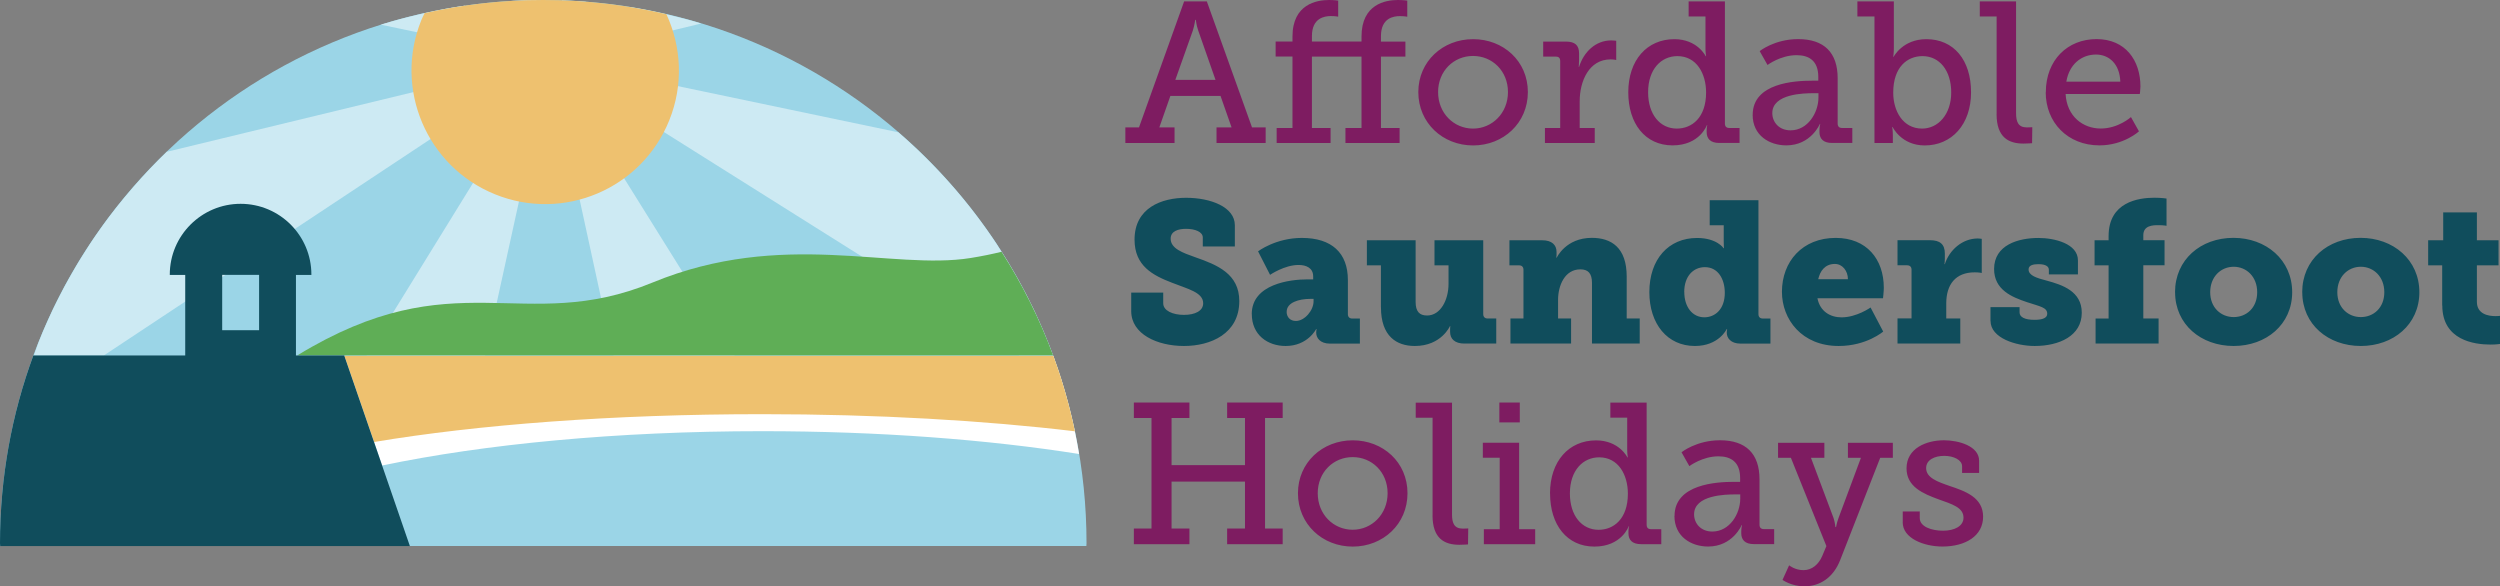
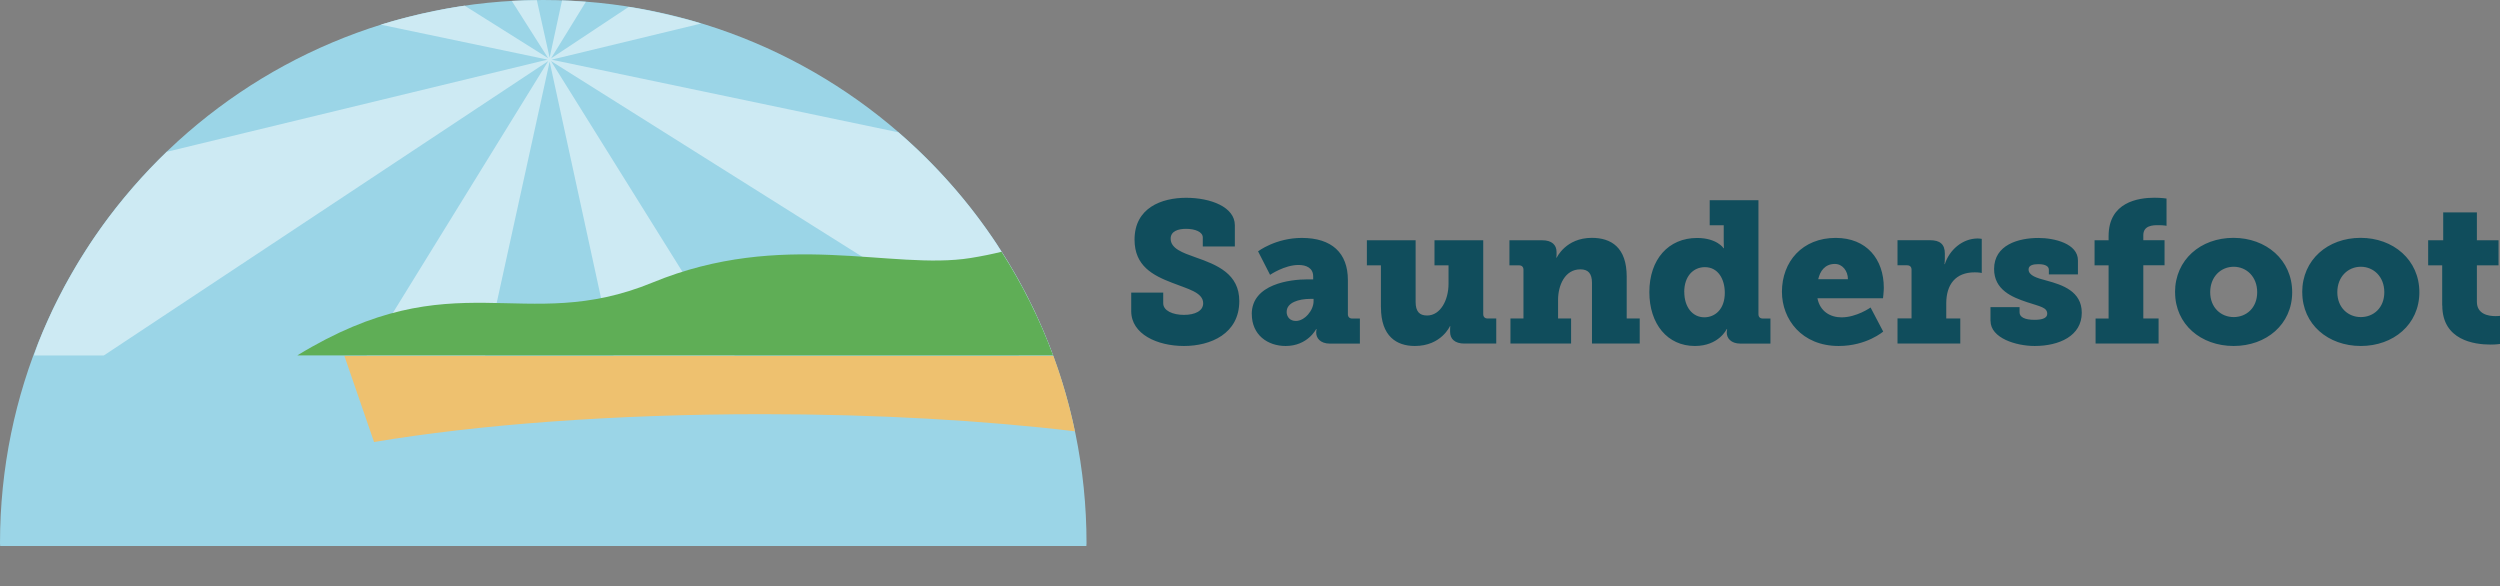
<svg xmlns="http://www.w3.org/2000/svg" id="uuid-de11b507-6f31-4c16-8e2d-333d45bb9ec7" data-name="uuid-52b8c89a-6407-4e80-b812-ee333cd6aa81" viewBox="0 0 443.66 104.05">
  <rect x="0" y="0" width="443.66" height="104.05" fill="#808080" stroke="none" />
  <defs>
    <style>
      .uuid-4da2a6a4-c7e5-4a55-8162-d33d363a4a35 {
        fill: #5fae56;
      }

      .uuid-458d934e-bfa9-4ab5-ae64-8519000bc433 {
        fill: #cdeaf3;
      }

      .uuid-dc107a19-6204-4b7f-b345-0cda73a00018 {
        fill: #fff;
      }

      .uuid-e9805c10-d9df-465a-94ab-c590a893300d {
        fill: #104d5c;
      }

      .uuid-a8107486-8a5b-4beb-b883-e028b2756e38 {
        fill: #eec16f;
      }

      .uuid-a79e6178-51bb-4e7b-bd87-d5a6af9c62f9 {
        fill: #9bd5e7;
      }

      .uuid-a7858152-e7e8-41d9-a7e3-3e3932b5809f {
        fill: #7e1c61;
      }
    </style>
  </defs>
-   <path class="uuid-a7858152-e7e8-41d9-a7e3-3e3932b5809f" d="M337.66,92.69c0,2.85,3.77,4.3,7.05,4.3,4.09,0,7.22-1.88,7.22-5.3s-3.16-4.52-5.94-5.45c-2.17-.75-4.17-1.46-4.17-3.17,0-1.46,1.49-2.17,3.21-2.17s3.17.75,3.17,1.85v1.18h3.02v-2.17c0-2.63-3.7-3.63-6.23-3.63-3.13,0-6.65,1.42-6.65,4.98,0,3.28,2.95,4.49,5.62,5.48,2.49.89,4.49,1.46,4.49,3.28,0,1.5-1.6,2.31-3.63,2.31s-4.13-.71-4.13-2.24v-1.18h-3.02v1.92ZM317.51,100.31l-1.18,2.6s1.57,1.14,3.88,1.14c2.78,0,5.13-1.56,6.34-4.62l7.12-18.19h2.24v-2.66h-7.97v2.66h2.31l-3.99,10.72c-.29.78-.43,1.57-.43,1.57h-.11s-.07-.78-.32-1.57l-4.02-10.72h2.38v-2.66h-8.22v2.66h2.28l6.3,15.67-.75,1.78c-.61,1.43-1.78,2.49-3.31,2.49s-2.56-.86-2.56-.86M300.64,91.27c0-3.45,5.66-3.53,7.3-3.53h.89v.75c0,2.71-1.89,5.84-4.95,5.84-2.07,0-3.24-1.46-3.24-3.06M297.15,91.55c0,3.7,2.99,5.44,5.98,5.44,4.38,0,5.95-3.8,5.95-3.8h.07s-.14.46-.14,1.17v.25c0,1.17.64,1.95,2.24,1.95h3.6v-2.66h-1.82c-.5,0-.78-.25-.78-.78v-8.05c0-4.56-2.42-6.94-7.01-6.94-4.2,0-6.83,2.13-6.83,2.13l1.39,2.46s2.31-1.74,5.16-1.74c2.21,0,3.85,1,3.85,3.85v.68h-1.14c-2.99,0-10.5.39-10.5,6.05M278.6,87.57c0-4.09,2.32-6.41,5.2-6.41,3.42,0,5.09,3.13,5.09,6.45,0,4.49-2.53,6.41-5.2,6.41-2.99,0-5.09-2.53-5.09-6.45M275.08,87.57c0,5.59,3.02,9.43,7.86,9.43s6.09-3.59,6.09-3.59h.07s-.11.36-.11.96v.25c0,1.17.64,1.95,2.24,1.95h3.59v-2.66h-1.82c-.5,0-.78-.25-.78-.78v-21.68h-6.44v2.67h2.99v5.7c0,.78.11,1.35.11,1.35h-.07s-1.46-3.02-5.56-3.02c-4.84,0-8.18,3.7-8.18,9.43M263.33,96.57h9.11v-2.66h-2.85v-15.34h-6.44v2.66h2.99v12.68h-2.81v2.66ZM266.08,74.96h3.63v-3.52h-3.63v3.52ZM254.22,91.45c0,4.2,2.2,5.23,4.77,5.23.82,0,1.53-.07,1.53-.07l.04-2.84s-.39.04-.96.04c-1.57,0-1.92-1.03-1.92-2.56v-19.79h-6.44v2.67h2.99v17.34ZM233.85,87.53c0-3.74,2.78-6.41,6.2-6.41s6.2,2.67,6.2,6.41-2.81,6.48-6.2,6.48-6.2-2.71-6.2-6.48M230.34,87.53c0,5.48,4.34,9.47,9.72,9.47s9.72-3.98,9.72-9.47-4.34-9.39-9.72-9.39-9.72,3.95-9.72,9.39M201.22,96.57h9.86v-2.77h-3.17v-8.33h13.03v8.33h-3.17v2.77h9.86v-2.77h-3.13v-19.62h3.13v-2.74h-9.86v2.74h3.17v8.37h-13.03v-8.37h3.17v-2.74h-9.86v2.74h3.13v19.62h-3.13v2.77Z" />
  <path class="uuid-e9805c10-d9df-465a-94ab-c590a893300d" d="M433.42,54.21c0,6.16,5.66,6.94,8.57,6.94,1,0,1.67-.11,1.67-.11v-4.98s-.32.04-.82.04c-1.18,0-3.28-.32-3.28-2.53v-6.48h3.84v-4.45h-3.84v-4.95h-5.98v4.95h-2.67v4.45h2.49v7.12ZM414.79,51.86c0-2.78,1.92-4.52,4.17-4.52s4.17,1.74,4.17,4.52-1.92,4.41-4.17,4.41-4.17-1.67-4.17-4.41M408.57,51.86c0,5.73,4.62,9.54,10.39,9.54s10.39-3.81,10.39-9.54-4.62-9.65-10.43-9.65-10.36,3.88-10.36,9.65M392.23,51.86c0-2.78,1.92-4.52,4.17-4.52s4.17,1.74,4.17,4.52-1.92,4.41-4.17,4.41-4.17-1.67-4.17-4.41M386,51.86c0,5.73,4.62,9.54,10.39,9.54s10.39-3.81,10.39-9.54-4.62-9.65-10.43-9.65-10.36,3.88-10.36,9.65M371.9,60.97h11.17v-4.45h-2.71v-9.44h3.77v-4.45h-3.77v-.89c0-1.75,1.74-1.78,2.63-1.78,1.03,0,1.49.11,1.49.11v-4.84s-.93-.14-2.17-.14c-2.85,0-8.11.78-8.11,6.8v.75h-2.49v4.45h2.49v9.44h-2.31v4.45ZM353.25,56.95c0,3.06,4.55,4.45,7.83,4.45,4.34,0,8.36-1.78,8.36-5.9,0-3.81-3.45-4.95-6.23-5.7-1.75-.46-3.21-.89-3.21-1.99,0-.71.75-.93,1.75-.93,1.32,0,1.85.43,1.85,1v.82h5.16v-2.49c0-2.99-4.2-3.98-7.01-3.98-3.53,0-7.87,1.21-7.87,5.51,0,3.7,3.17,4.99,5.83,5.88,2.35.78,3.6.93,3.6,2.07,0,.71-.78,1.07-2.24,1.07-1.78,0-2.67-.5-2.67-1.32v-.93h-5.16v2.46ZM336.74,60.97h11.14v-4.45h-2.49v-2.67c0-3.35,1.64-5.52,5.05-5.52.75,0,1.25.11,1.25.11v-6.05s-.36-.07-.71-.07c-2.74,0-5.05,2.06-5.84,4.55h-.07s.07-.36.07-.93v-.96c0-1.67-.92-2.35-2.6-2.35h-5.8v4.45h1.71c.5,0,.78.29.78.78v8.65h-2.49v4.45ZM322.67,49.55c.32-1.43,1.18-2.71,2.96-2.71,1.35,0,2.31,1.25,2.31,2.71h-5.27ZM316.23,51.79c0,4.88,3.52,9.61,10.07,9.61,4.95,0,7.9-2.56,7.9-2.56l-2.24-4.27s-2.46,1.75-5.16,1.75c-1.96,0-3.81-1.03-4.27-3.39h11.64s.14-1.24.14-1.85c0-5.09-3.06-8.86-8.54-8.86-5.91,0-9.54,4.2-9.54,9.57M298.89,51.83c0-2.85,1.64-4.42,3.67-4.42,2.35,0,3.53,2.14,3.53,4.56,0,2.96-1.78,4.34-3.63,4.34-2.1,0-3.56-1.82-3.56-4.49M292.7,51.83c0,5.66,3.2,9.57,8.08,9.57,4.28,0,5.66-3.02,5.66-3.02h.07s-.07.25-.07.57v.11c0,.89.68,1.92,2.45,1.92h5.3v-4.45h-1.35c-.5,0-.78-.29-.78-.78v-20.22h-8.65v4.45h2.49v2.89c0,.68.04,1.17.04,1.17h-.07s-1.18-1.81-4.7-1.81c-5.06,0-8.47,3.77-8.47,9.61M268.03,60.97h10.78v-4.45h-2.31v-3.31c0-2.56,1.21-5.41,3.95-5.41,1.39,0,2.07.71,2.07,2.42v10.75h8.47v-4.45h-2.31v-7.44c0-5.16-2.74-6.87-6.19-6.87-4.63,0-6.23,3.52-6.23,3.52h-.07s.04-.25.04-.43v-.6c0-1.24-.85-2.06-2.53-2.06h-5.83v4.45h1.71c.5,0,.78.29.78.78v8.65h-2.31v4.45ZM245.07,54.53c0,5.16,2.78,6.87,6.01,6.87,4.7,0,6.23-3.52,6.23-3.52h.07s-.04.29-.04.53v.5c0,1.24.85,2.06,2.53,2.06h5.66v-4.45h-1.53c-.5,0-.78-.29-.78-.78v-13.1h-8.65v4.45h2.49v3.31c0,2.78-1.39,5.59-3.81,5.59-1.35,0-2.03-.71-2.03-2.42v-10.93h-8.65v4.45h2.49v7.44ZM228.34,55.32c0-1.64,2.17-2.28,4.2-2.28h.57v.43c0,1.6-1.57,3.49-3.14,3.49-1,0-1.64-.68-1.64-1.64M222.15,55.74c0,3.7,2.81,5.66,6.01,5.66,3.92,0,5.42-3.02,5.42-3.02h.07s-.07.25-.07.57v.11c0,.89.68,1.92,2.45,1.92h5.3v-4.45h-1.35c-.5,0-.78-.29-.78-.78v-6.05c0-4.81-2.85-7.48-8.18-7.48-4.63,0-7.76,2.38-7.76,2.38l2.13,4.17s2.56-1.75,5.05-1.75c1.39,0,2.6.54,2.6,2.03v.53h-1.11c-2.85,0-9.79.78-9.79,6.16M200.75,51.93v3.28c0,4.09,4.62,6.19,9.36,6.19s9.82-2.17,9.82-7.97c0-4.81-3.88-6.41-7.76-7.76-2.32-.82-4.42-1.57-4.42-3.31,0-1.32,1.28-1.75,2.74-1.75,1.6,0,2.96.54,2.96,1.53v1.6h5.69v-3.77c0-3.24-4.3-4.87-8.65-4.87s-9.15,1.78-9.15,7.43c0,4.66,3.24,6.34,6.69,7.66,2.67,1.07,5.49,1.67,5.49,3.63,0,1.35-1.43,2.06-3.42,2.06s-3.67-.75-3.67-2.06v-1.89h-5.69Z" />
-   <path class="uuid-a7858152-e7e8-41d9-a7e3-3e3932b5809f" d="M366.7,14.49c.5-3.03,2.64-4.81,5.27-4.81,2.28,0,4.2,1.64,4.31,4.81h-9.58ZM363.04,16.37c0,5.34,3.88,9.43,9.54,9.43,4.31,0,7.01-2.49,7.01-2.49l-1.42-2.53s-2.24,2.03-5.37,2.03-6.02-2.14-6.23-6.13h13.17s.11-.85.11-1.31c0-4.67-2.67-8.43-7.79-8.43s-9,3.7-9,9.43M354.32,20.25c0,4.2,2.21,5.23,4.77,5.23.82,0,1.53-.07,1.53-.07l.04-2.84s-.39.04-.96.04c-1.57,0-1.92-1.03-1.92-2.56V.25h-6.44v2.67h2.99v17.34ZM335.98,16.44c0-4.59,2.53-6.48,5.2-6.48,2.99,0,5.09,2.53,5.09,6.45s-2.35,6.41-5.16,6.41c-3.45,0-5.13-3.17-5.13-6.37M332.64,25.38h3.27v-1.42c0-.78-.11-1.42-.11-1.42h.07s1.53,3.27,5.7,3.27c4.77,0,8.22-3.7,8.22-9.43s-3.06-9.43-7.94-9.43c-4.2,0-5.8,3.13-5.8,3.13h-.07s.11-.64.11-1.49V.25h-6.47v2.67h3.03v22.46ZM314.52,20.07c0-3.45,5.66-3.53,7.3-3.53h.89v.75c0,2.71-1.89,5.84-4.95,5.84-2.06,0-3.24-1.46-3.24-3.06M311.03,20.36c0,3.7,2.99,5.44,5.98,5.44,4.38,0,5.95-3.8,5.95-3.8h.07s-.14.46-.14,1.17v.25c0,1.17.64,1.95,2.24,1.95h3.59v-2.66h-1.82c-.5,0-.78-.25-.78-.78v-8.05c0-4.56-2.42-6.94-7.01-6.94-4.2,0-6.83,2.13-6.83,2.13l1.39,2.46s2.31-1.74,5.16-1.74c2.21,0,3.85,1,3.85,3.85v.68h-1.14c-2.99,0-10.5.39-10.5,6.05M292.48,16.37c0-4.09,2.32-6.41,5.2-6.41,3.42,0,5.09,3.13,5.09,6.45,0,4.49-2.53,6.41-5.2,6.41-2.99,0-5.09-2.53-5.09-6.45M288.96,16.37c0,5.59,3.02,9.43,7.86,9.43s6.09-3.59,6.09-3.59h.07s-.11.36-.11.96v.25c0,1.17.64,1.95,2.24,1.95h3.6v-2.66h-1.82c-.5,0-.78-.25-.78-.78V.25h-6.44v2.67h2.99v5.7c0,.78.11,1.35.11,1.35h-.07s-1.46-3.02-5.56-3.02c-4.84,0-8.18,3.7-8.18,9.43M274.19,25.38h8.82v-2.66h-2.67v-4.77c0-3.53,1.64-7.41,5.48-7.41.57,0,1,.11,1,.11v-3.41s-.43-.07-.89-.07c-2.78,0-4.88,2.06-5.7,4.7h-.07s.07-.53.07-1.25v-1.14c0-1.46-.75-2.1-2.31-2.1h-4.06v2.66h2.24c.5,0,.78.25.78.78v11.89h-2.71v2.66ZM255.21,16.34c0-3.74,2.78-6.41,6.2-6.41s6.2,2.67,6.2,6.41-2.81,6.48-6.2,6.48-6.2-2.71-6.2-6.48M251.7,16.34c0,5.48,4.34,9.47,9.72,9.47s9.72-3.98,9.72-9.47-4.34-9.39-9.72-9.39-9.72,3.95-9.72,9.39M226.56,25.38h9.57v-2.66h-3.31v-12.68h8.8v12.68h-2.85v2.66h9.61v-2.66h-3.31v-12.68h4.34v-2.66h-4.34v-.96c0-3.24,2.24-3.56,3.35-3.56.85,0,1.32.11,1.32.11V.11S249.06,0,248.06,0c-2.14,0-6.44.71-6.44,6.48v.89h-8.8v-.96c0-3.24,2.24-3.56,3.38-3.56.82,0,1.28.11,1.28.11V.11S236.81,0,235.85,0c-2.14,0-6.48.71-6.48,6.48v.89h-2.99v2.66h2.99v12.68h-2.81v2.66ZM208.58,14.17l3.1-8.73c.32-1.03.43-1.92.43-1.92h.11s.07.89.43,1.92l3.06,8.73h-7.12ZM199.72,25.38h8.72v-2.77h-2.7l1.96-5.59h8.9l1.96,5.59h-2.67v2.77h8.72v-2.77h-2.42L214.17.25h-4.03l-8.01,22.36h-2.42v2.77Z" />
  <path class="uuid-a79e6178-51bb-4e7b-bd87-d5a6af9c62f9" d="M192.79,96.91c0-.17.03-.33.03-.49C192.82,43.16,149.66,0,96.41,0S0,43.16,0,96.41c0,.17.02.33.03.49h192.77Z" />
  <path class="uuid-458d934e-bfa9-4ab5-ae64-8519000bc433" d="M186.85,63.07c-.13-.35-.24-.71-.37-1.06-.16-.41-.32-.81-.48-1.22-.7-1.75-1.44-3.49-2.24-5.19-.07-.16-.14-.32-.22-.48-.91-1.91-1.88-3.78-2.91-5.62-.12-.22-.26-.44-.38-.66-.98-1.73-2.02-3.43-3.1-5.09-.07-.11-.14-.22-.21-.34-2.43-3.67-5.09-7.17-7.99-10.47-.03-.03-.06-.07-.09-.1-2.93-3.33-6.08-6.46-9.44-9.36,0,0,0,0,0,0l-61.54-12.89,26.56-6.42s0,0-.01,0c-1.92-.58-3.87-1.09-5.83-1.55-.33-.08-.66-.16-1-.23-1.99-.45-3.99-.85-6.02-1.17,0,0,0,0,0,0l-13.79,9.14L103.97.32h0c-1.4-.11-2.81-.19-4.23-.24h0l-2.2,10.15L95.27.03h0c-1.49.02-2.97.06-4.44.14l6.45,10.16-14.82-9.32h0c-2.4.35-4.77.8-7.11,1.32-.32.07-.64.15-.97.22-2.3.54-4.57,1.13-6.8,1.83t0,0l29.6,6.2L29.6,26.94c-1.03.99-2.03,2-3.01,3.03-.03.03-.06.06-.09.1-.95,1-1.88,2.02-2.78,3.06-.07.08-.14.16-.2.23-.87,1-1.72,2.02-2.55,3.06-.1.13-.2.26-.31.39-.79,1-1.56,2.01-2.31,3.04-.14.19-.27.38-.4.57-.71.99-1.41,1.99-2.08,3.02-.15.23-.3.47-.45.71-.64.99-1.28,2-1.88,3.02-.16.26-.31.53-.46.8-.59,1.01-1.17,2.03-1.73,3.07-.13.24-.24.48-.37.72-.57,1.08-1.13,2.18-1.66,3.29-.81,1.74-1.6,3.5-2.31,5.3-.03.07-.05.13-.08.2-.01.03-.02.06-.04.09-.32.8-.57,1.63-.87,2.44h12.41L97.29,10.84l-32.23,52.24h21.04l11.44-52.14,11.34,52.14h21.49L97.78,10.83l83.07,52.24h6Z" />
-   <path class="uuid-a8107486-8a5b-4beb-b883-e028b2756e38" d="M118.27,2.52c-7.03-1.63-14.34-2.52-21.86-2.52s-14.28.82-21.06,2.33c-.2.42-.41.83-.59,1.27-4.91,12.15.96,25.98,13.11,30.89,12.15,4.91,25.98-.96,30.89-13.11,2.56-6.33,2.17-13.12-.5-18.86" />
-   <path class="uuid-dc107a19-6204-4b7f-b345-0cda73a00018" d="M191.5,80.58c-.99-6.02-2.53-11.85-4.58-17.44H61.11l6.71,19.47c18.11-3.79,41.66-6.09,67.43-6.09,20.75,0,40.06,1.49,56.26,4.05" />
  <path class="uuid-a8107486-8a5b-4beb-b883-e028b2756e38" d="M190.76,76.54c-.96-4.59-2.24-9.06-3.83-13.39H61.11l5.27,15.29c18.3-3.07,42.42-4.94,68.87-4.94,20.44,0,39.47,1.12,55.51,3.04" />
  <path class="uuid-4da2a6a4-c7e5-4a55-8162-d33d363a4a35" d="M52.79,63.07h134.1c-2.39-6.49-5.48-12.64-9.15-18.39-1.63.4-3.45.78-5.51,1.11-13.94,2.23-33.35-5.14-56.4,4.34-23.05,9.48-35.06-4.16-63.05,12.93" />
-   <path class="uuid-e9805c10-d9df-465a-94ab-c590a893300d" d="M39.43,48.78h6.55v9.82h-6.55v-9.82ZM.03,96.91h72.71l-11.66-33.83h-8.56v-14.29h2.74s0-.04,0-.06c0-6.94-5.63-12.56-12.56-12.56s-12.57,5.63-12.57,12.56c0,.02,0,.04,0,.06h2.74v14.29H5.92c-3.83,10.39-5.92,21.62-5.92,33.34,0,.17.02.33.03.49" />
</svg>